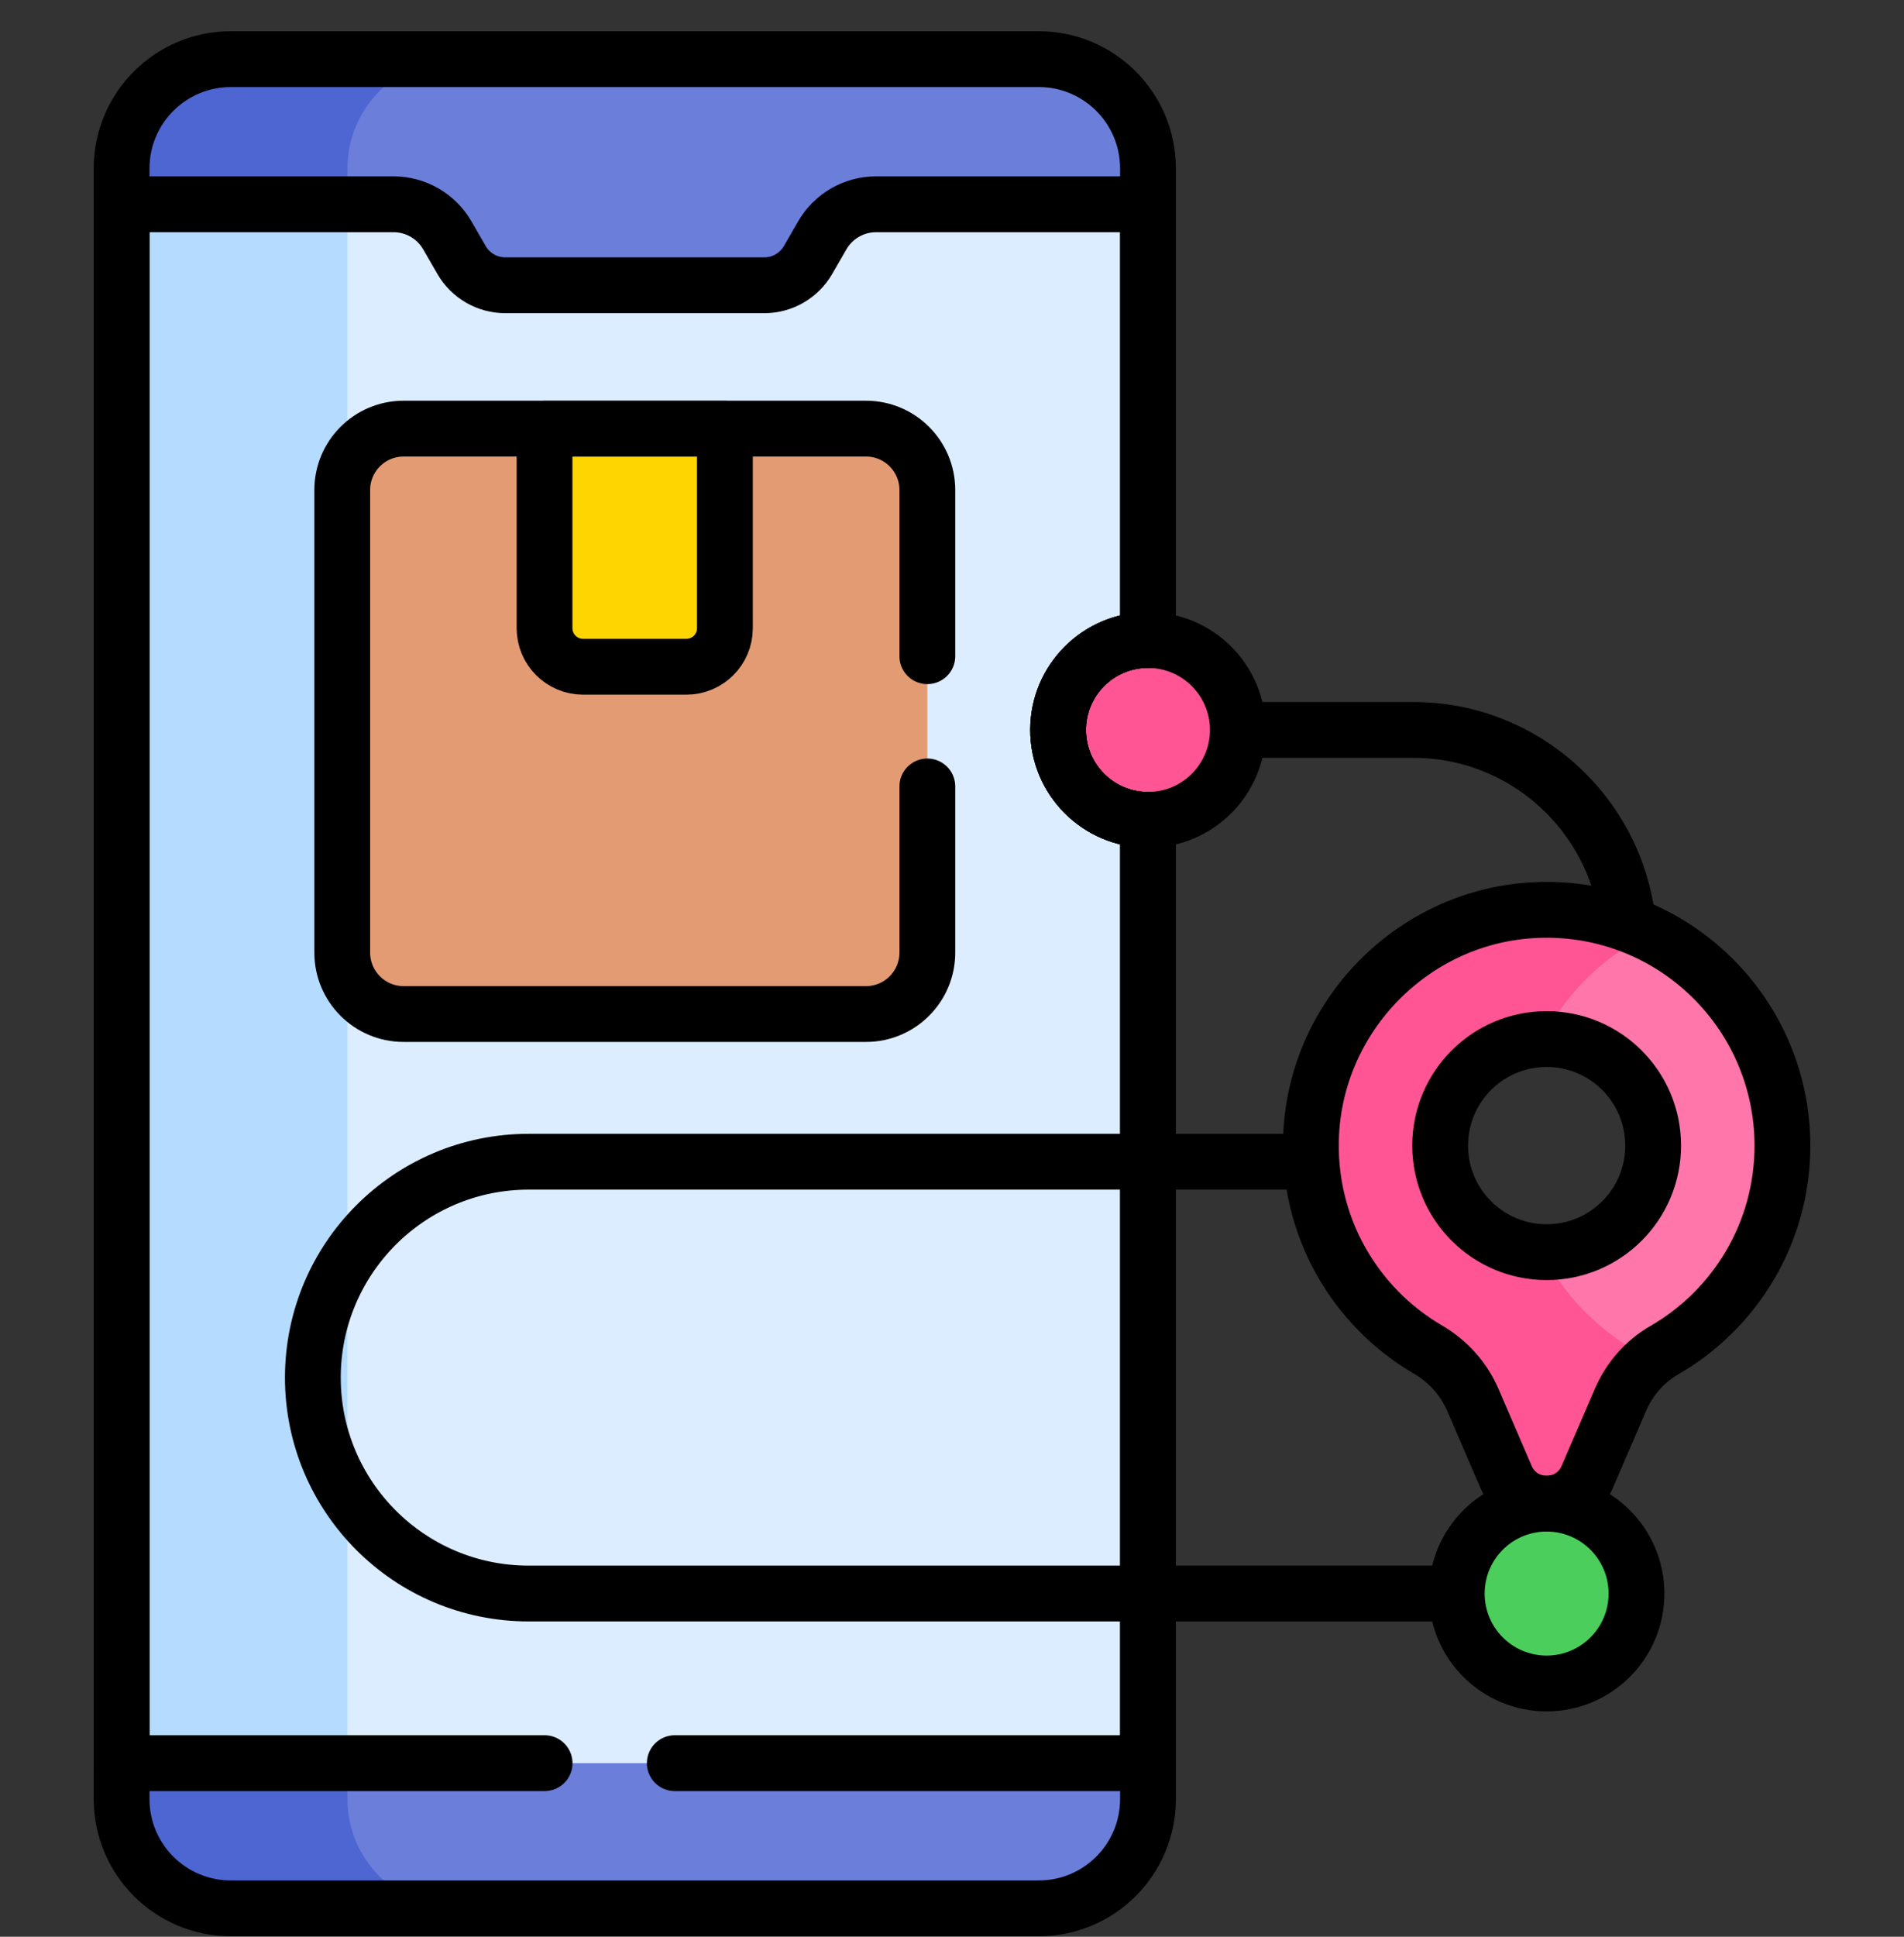
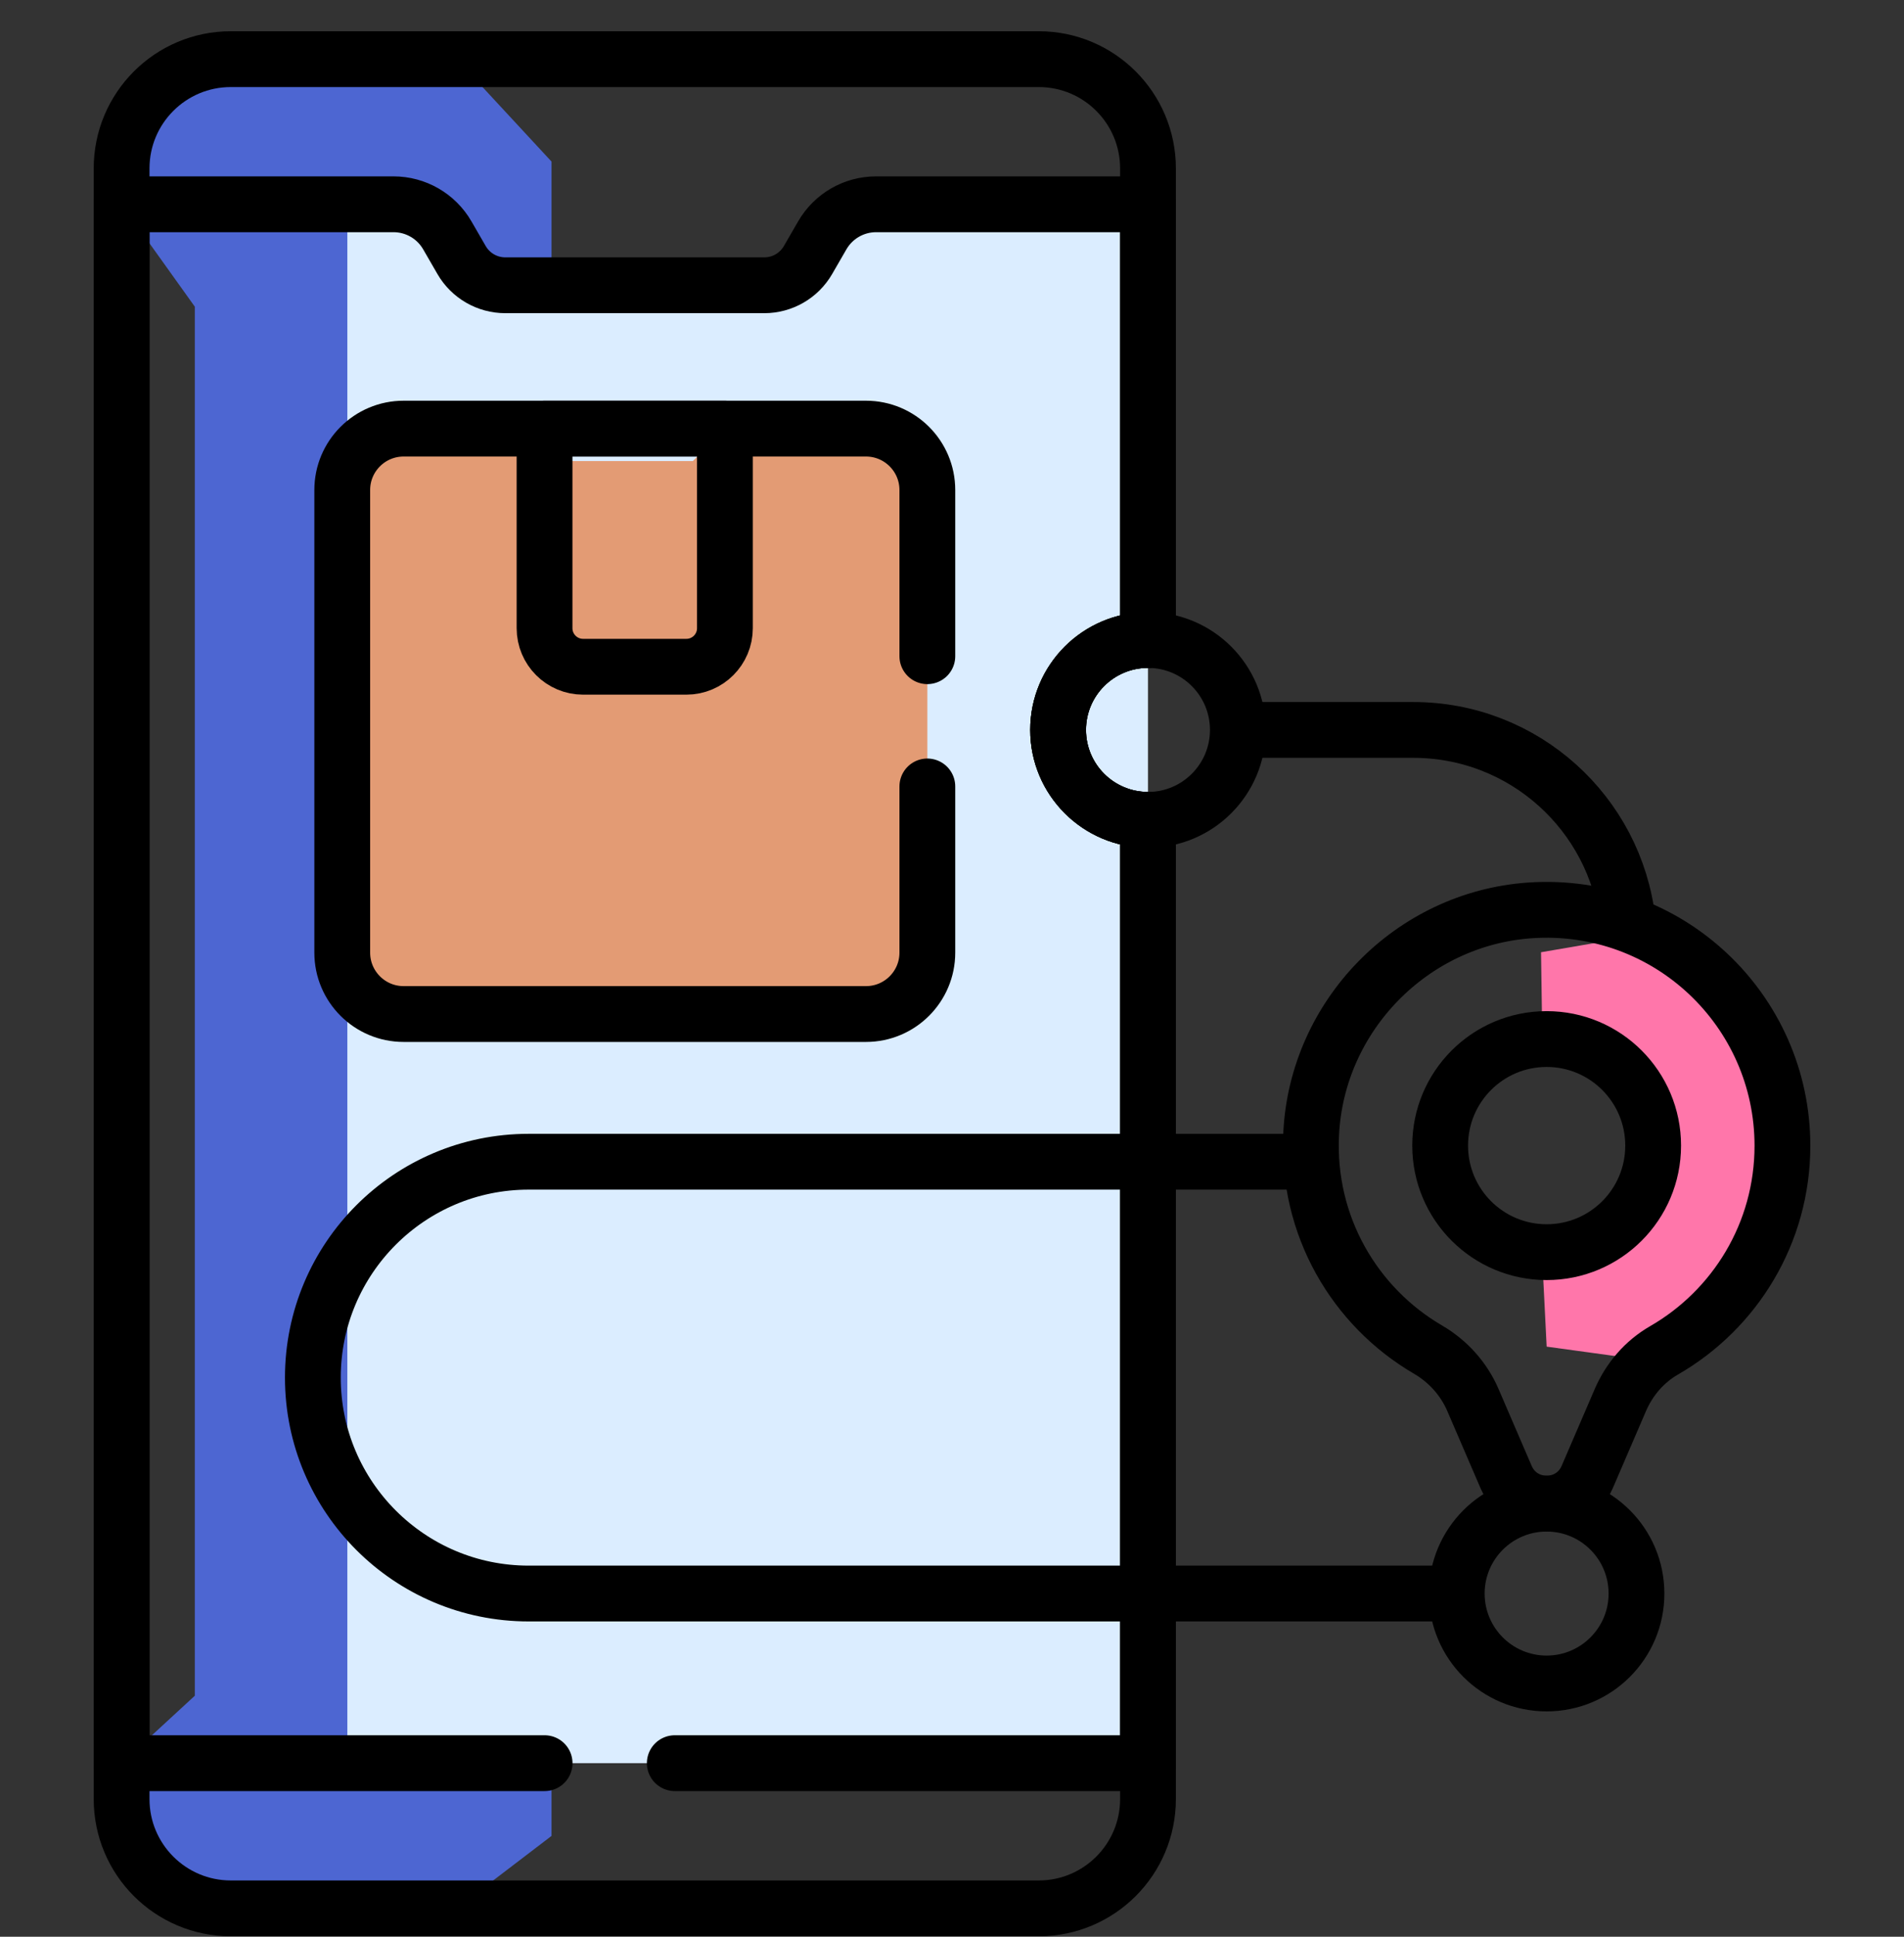
<svg xmlns="http://www.w3.org/2000/svg" width="60" height="61" viewBox="0 0 60 61" fill="none">
  <rect x="0" y="0" width="60" height="61" fill="#333333" stroke="none" />
  <g clip-path="url(#clip0_1207_14502)">
    <path d="M14.391 1.863H7.274C5.373 1.863 3.832 3.404 3.832 5.305V6.435L6.139 9.659V53.409L3.832 55.534V56.664C3.832 58.564 5.373 60.105 7.274 60.105H14.391L17.38 57.824V5.089L14.391 1.863Z" fill="#4D66D2" />
-     <path d="M33.23 9.581L36.176 6.435V5.305C36.176 3.404 34.635 1.863 32.734 1.863H14.391C12.49 1.863 10.949 3.404 10.949 5.305V56.664C10.949 58.565 12.49 60.106 14.391 60.106H32.734C34.635 60.106 36.176 58.565 36.176 56.664V55.534L33.23 52.628V9.581Z" fill="#6B7ED9" />
-     <path d="M10.95 6.434H3.832V55.533H10.95L13.193 52.627V9.736L10.95 6.434Z" fill="#B5DCFF" />
+     <path d="M10.95 6.434V55.533H10.95L13.193 52.627V9.736L10.95 6.434Z" fill="#B5DCFF" />
    <path d="M27.608 6.434C26.908 6.434 26.262 6.807 25.912 7.413L25.464 8.188C25.179 8.681 24.654 8.985 24.084 8.985H15.923C15.354 8.985 14.828 8.681 14.543 8.188L14.095 7.413C13.746 6.807 13.099 6.434 12.4 6.434H10.949V55.533H36.176V6.434H27.608Z" fill="#DBEDFF" />
    <path d="M27.289 13.5H22.846L21.835 14.521H18.026L17.162 13.5H12.719C11.651 13.5 10.785 14.366 10.785 15.434V30.004C10.785 31.072 11.651 31.938 12.719 31.938H27.289C28.357 31.938 29.223 31.072 29.223 30.004V15.434C29.223 14.366 28.357 13.5 27.289 13.5Z" fill="#E39B74" />
-     <path d="M36.176 25.822C37.74 25.822 39.008 24.554 39.008 22.99C39.008 21.426 37.74 20.158 36.176 20.158C34.612 20.158 33.344 21.426 33.344 22.99C33.344 24.554 34.612 25.822 36.176 25.822Z" fill="#FF5595" />
-     <path d="M48.738 53.023C50.302 53.023 51.57 51.756 51.57 50.191C51.57 48.627 50.302 47.359 48.738 47.359C47.174 47.359 45.906 48.627 45.906 50.191C45.906 51.756 47.174 53.023 48.738 53.023Z" fill="#4BCE5B" />
-     <path d="M17.16 13.5V19.785C17.16 20.456 17.704 21 18.375 21H21.629C22.3 21 22.844 20.456 22.844 19.785V13.5H17.16Z" fill="#FFD500" />
    <path d="M51.988 29.404L48.562 29.992L48.602 32.731C48.648 32.729 48.693 32.728 48.739 32.728C50.593 32.728 52.096 34.23 52.096 36.084C52.096 37.938 50.593 39.44 48.739 39.44C48.689 39.44 48.64 39.439 48.59 39.437L48.739 42.414L51.977 42.858C52.121 42.737 52.275 42.627 52.44 42.532C54.669 41.249 56.17 38.845 56.17 36.089C56.17 33.15 54.464 30.61 51.988 29.404Z" fill="#FF76AA" />
-     <path d="M51.485 42.509C50.248 41.787 49.239 40.719 48.59 39.437C46.806 39.358 45.383 37.888 45.383 36.084C45.383 34.276 46.812 32.803 48.602 32.731C49.338 31.291 50.532 30.116 51.988 29.404C50.859 28.855 49.571 28.582 48.211 28.677C44.489 28.934 41.499 31.991 41.318 35.717C41.177 38.611 42.693 41.163 45 42.509C45.629 42.876 46.128 43.429 46.416 44.098L47.458 46.516C47.942 47.641 49.536 47.641 50.02 46.516L51.062 44.098C51.269 43.618 51.581 43.192 51.977 42.858C51.823 42.729 51.66 42.611 51.485 42.509Z" fill="#FF5595" />
    <path d="M36.176 25.822C34.612 25.822 33.344 24.554 33.344 22.99C33.344 21.426 34.612 20.158 36.176 20.158V5.305C36.176 3.404 34.635 1.863 32.734 1.863H7.274C5.373 1.863 3.832 3.404 3.832 5.305V56.664C3.832 58.565 5.373 60.106 7.274 60.106H32.734C34.635 60.106 36.176 58.565 36.176 56.664L36.176 25.822Z" stroke="black" stroke-width="1.758" stroke-miterlimit="10" stroke-linecap="round" stroke-linejoin="round" />
    <path d="M17.16 13.5V19.785C17.16 20.456 17.704 21 18.375 21H21.629C22.3 21 22.844 20.456 22.844 19.785V13.5H17.16Z" stroke="black" stroke-width="1.758" stroke-miterlimit="10" stroke-linecap="round" stroke-linejoin="round" />
    <path d="M41.258 36.59C34.02 36.59 16.971 36.59 16.66 36.59C12.904 36.59 9.859 39.634 9.859 43.39C9.859 47.145 12.904 50.19 16.66 50.19H45.555" stroke="black" stroke-width="1.758" stroke-miterlimit="10" stroke-linecap="round" stroke-linejoin="round" />
    <path d="M39.383 22.99H44.536C48.026 22.99 50.902 25.62 51.291 29.006" stroke="black" stroke-width="1.758" stroke-miterlimit="10" stroke-linecap="round" stroke-linejoin="round" />
    <path d="M48.211 28.674C44.489 28.932 41.499 31.989 41.318 35.715C41.177 38.609 42.693 41.161 45 42.507C45.629 42.874 46.128 43.427 46.416 44.096L47.458 46.514C47.942 47.639 49.536 47.639 50.02 46.514L51.062 44.096C51.344 43.441 51.822 42.885 52.44 42.53C54.668 41.247 56.169 38.843 56.169 36.087C56.169 31.808 52.553 28.375 48.211 28.674ZM48.739 39.438C46.885 39.438 45.383 37.936 45.383 36.082C45.383 34.228 46.885 32.726 48.739 32.726C50.592 32.726 52.095 34.228 52.095 36.082C52.095 37.936 50.593 39.438 48.739 39.438Z" stroke="black" stroke-width="1.758" stroke-miterlimit="10" stroke-linecap="round" stroke-linejoin="round" />
    <path d="M36.176 25.822C37.74 25.822 39.008 24.554 39.008 22.99C39.008 21.426 37.74 20.158 36.176 20.158C34.612 20.158 33.344 21.426 33.344 22.99C33.344 24.554 34.612 25.822 36.176 25.822Z" stroke="black" stroke-width="1.758" stroke-miterlimit="10" stroke-linecap="round" stroke-linejoin="round" />
    <path d="M48.738 53.023C50.302 53.023 51.57 51.756 51.57 50.191C51.57 48.627 50.302 47.359 48.738 47.359C47.174 47.359 45.906 48.627 45.906 50.191C45.906 51.756 47.174 53.023 48.738 53.023Z" stroke="black" stroke-width="1.758" stroke-miterlimit="10" stroke-linecap="round" stroke-linejoin="round" />
    <path d="M21.264 55.533H36.176V25.821C34.612 25.821 33.344 24.553 33.344 22.989C33.344 21.425 34.612 20.157 36.176 20.157V6.434H27.608C26.908 6.434 26.262 6.807 25.912 7.413L25.464 8.188C25.18 8.681 24.654 8.985 24.085 8.985H15.923C15.354 8.985 14.828 8.681 14.544 8.188L14.096 7.413C13.746 6.807 13.1 6.434 12.4 6.434H3.832V55.533H17.162" stroke="black" stroke-width="1.758" stroke-miterlimit="10" stroke-linecap="round" stroke-linejoin="round" />
    <path d="M29.223 20.668V15.434C29.223 14.366 28.357 13.5 27.289 13.5H12.719C11.651 13.5 10.785 14.366 10.785 15.434V30.004C10.785 31.072 11.651 31.938 12.719 31.938H27.289C28.357 31.938 29.223 31.072 29.223 30.004V24.77" stroke="black" stroke-width="1.758" stroke-miterlimit="10" stroke-linecap="round" stroke-linejoin="round" />
  </g>
  <defs>
    <clipPath id="clip0_1207_14502">
      <rect width="60" height="60" fill="white" transform="translate(0 0.984)" />
    </clipPath>
  </defs>
</svg>